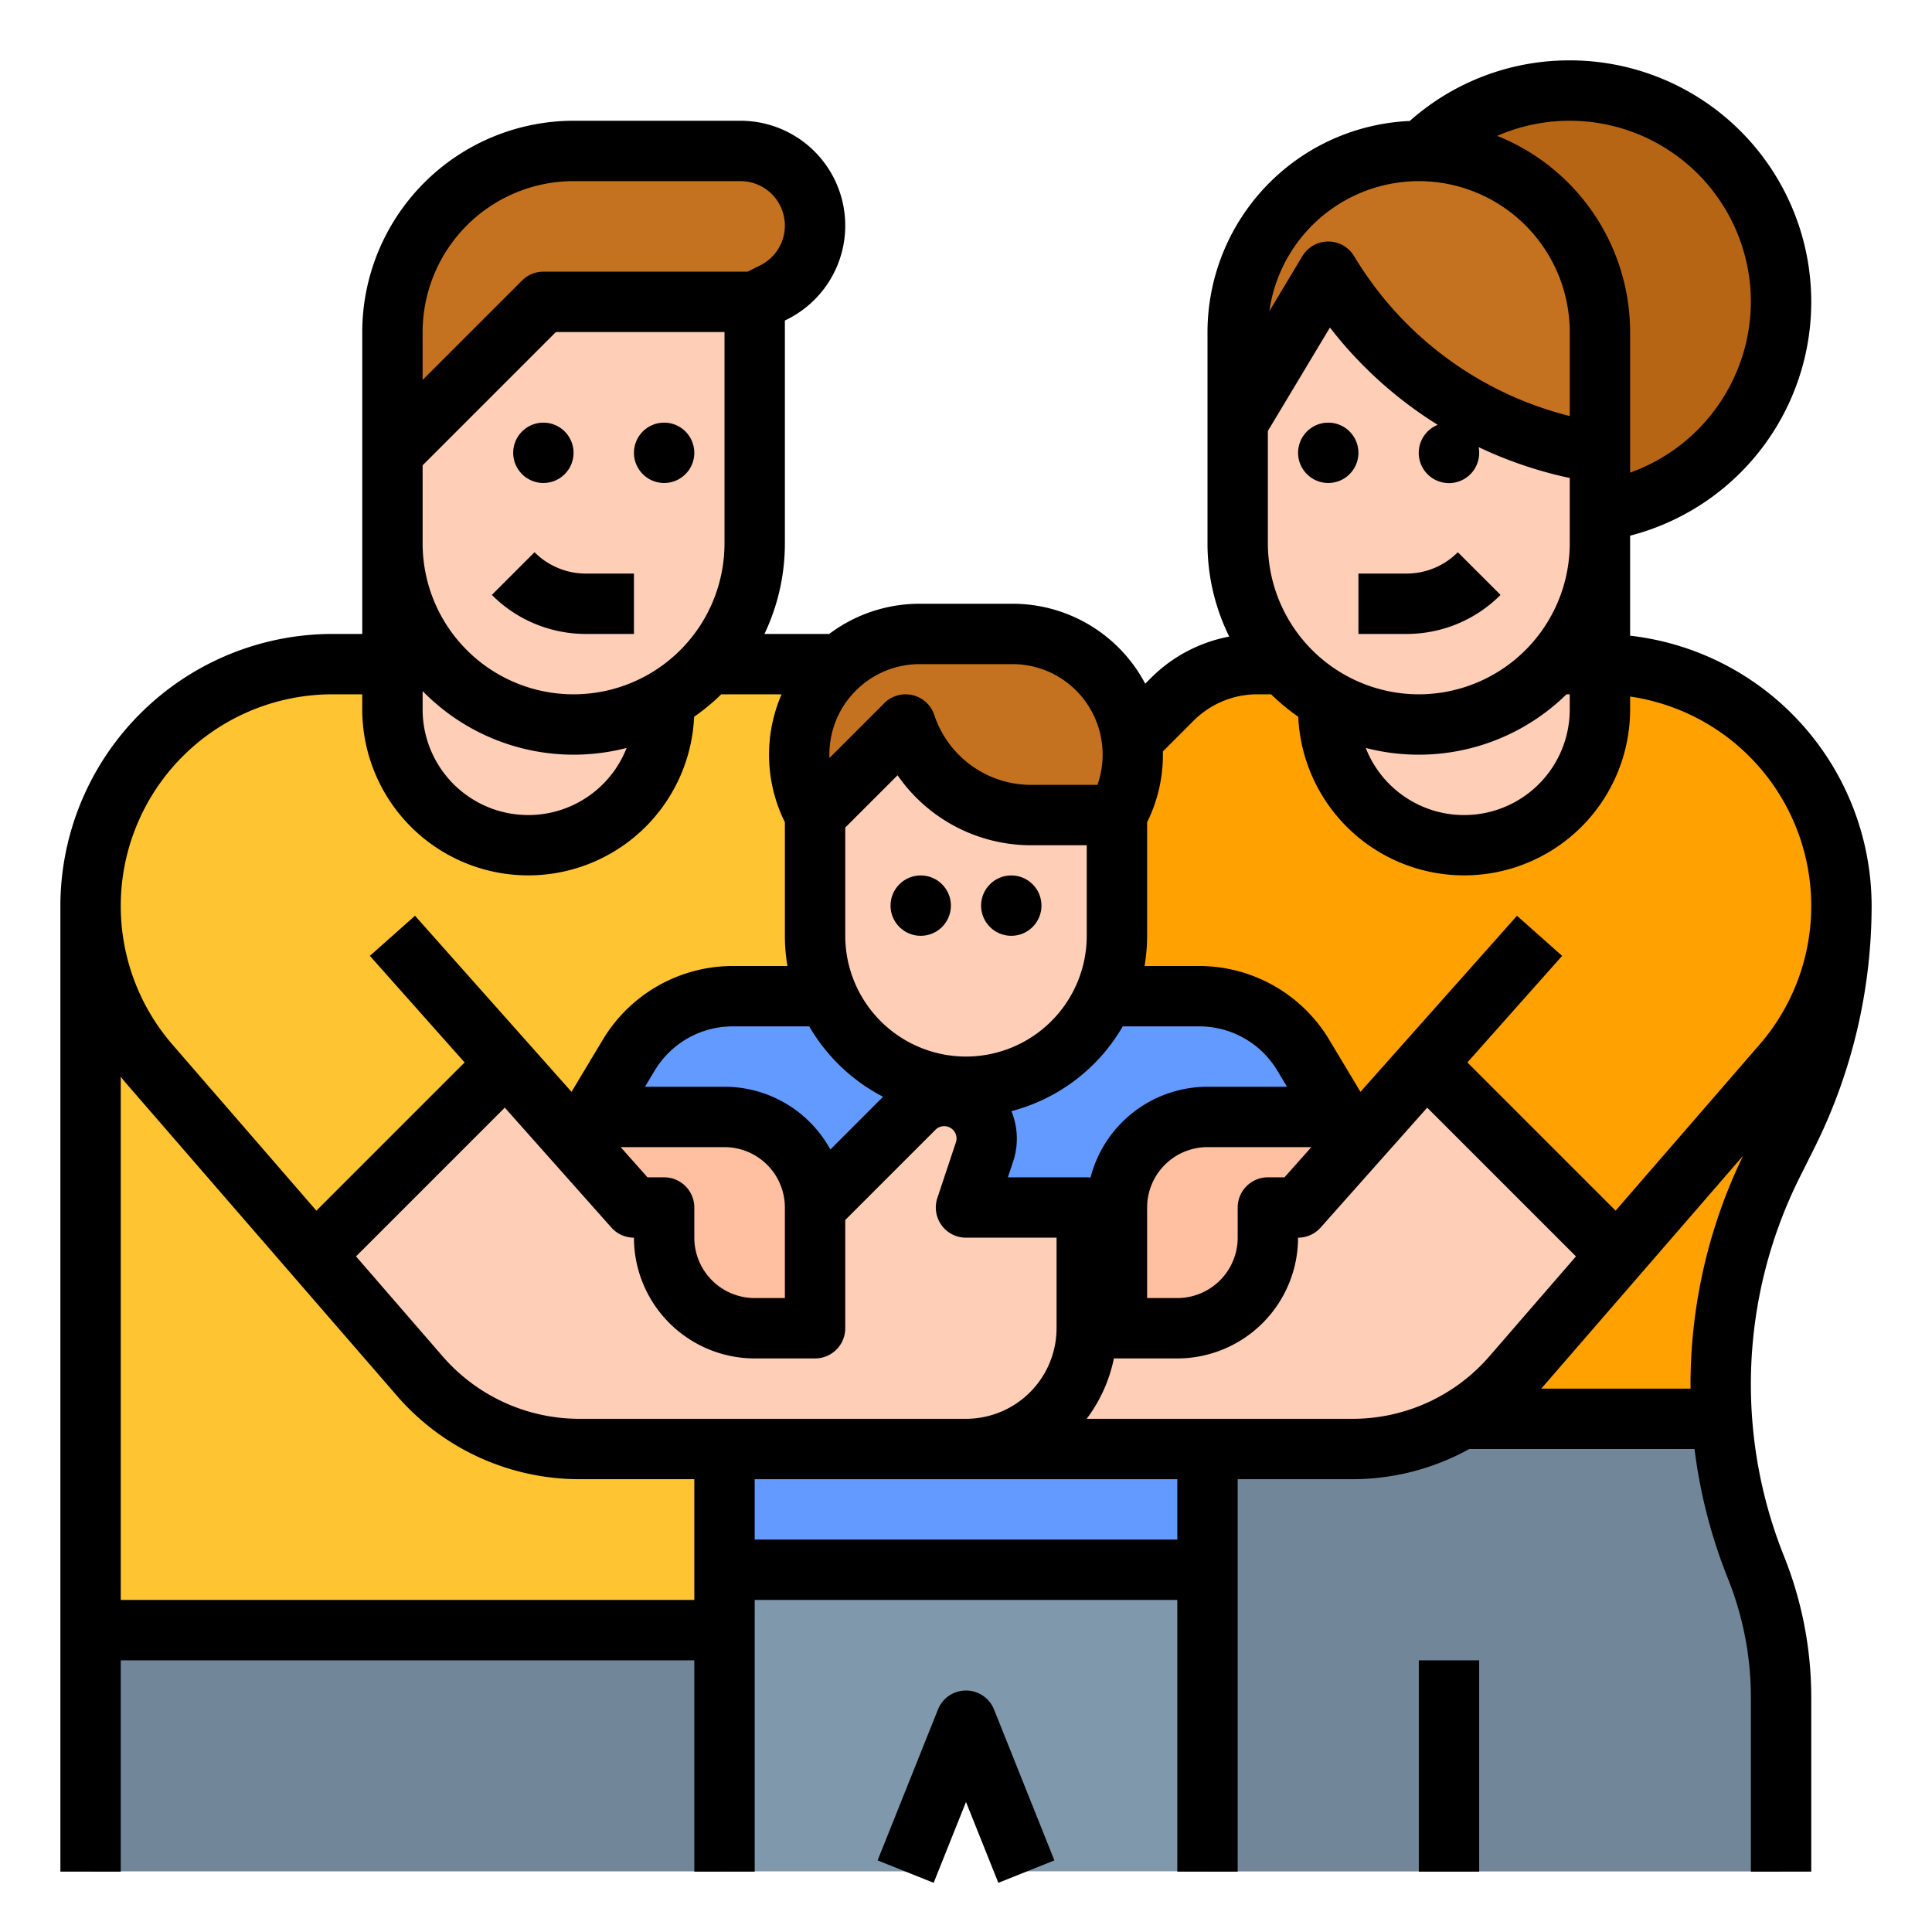
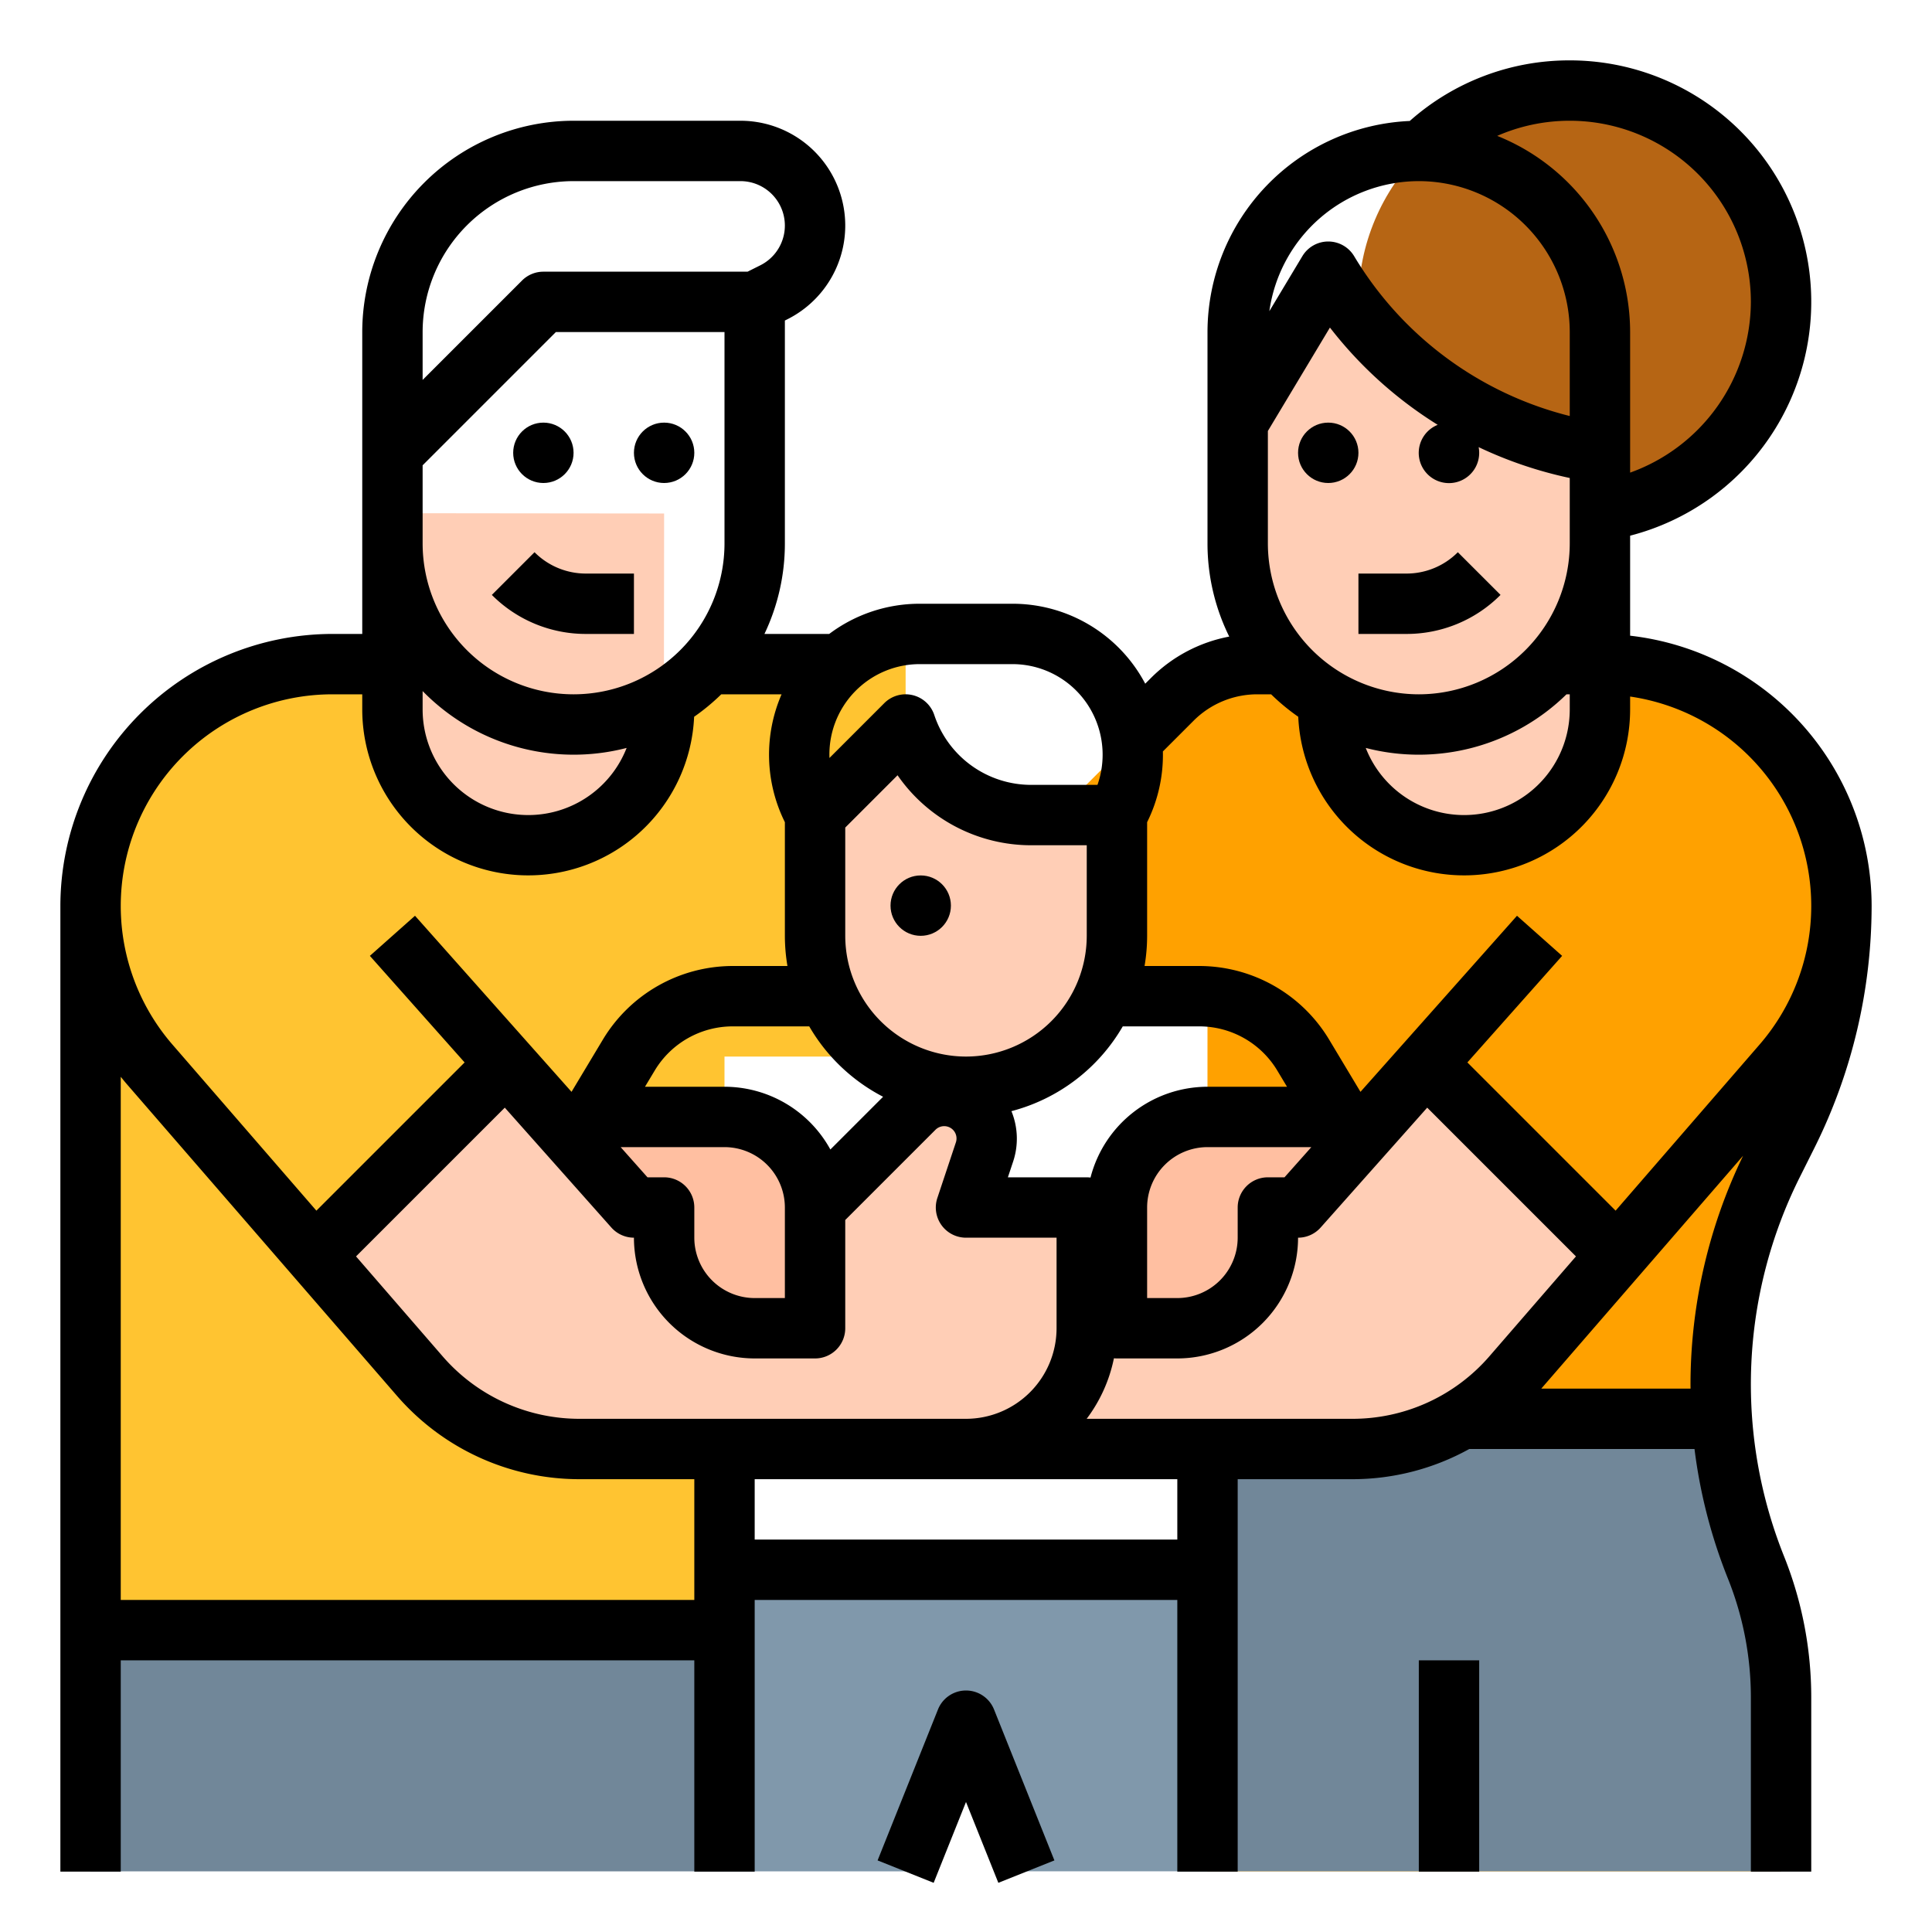
<svg xmlns="http://www.w3.org/2000/svg" version="1.1" width="512" height="512" x="0" y="0" viewBox="0 0 512 512" style="enable-background:new 0 0 512 512" xml:space="preserve">
  <g>
    <path d="M487.94 239.92v.09a135.082 135.082 0 0 1-14.27 60.45l-3.94 7.88a130.523 130.523 0 0 0-13.79 58.42q0 4.62.32 9.23a130.963 130.963 0 0 0 9.03 39.29 93.246 93.246 0 0 1 6.65 34.56v46.08h-152l.03-119.99L320 264h-40v-48.13l30.57-30.57a31.97 31.97 0 0 1 22.63-9.38h90.74a64.002 64.002 0 0 1 64 64Z" style="" fill="#FFA100" data-original="#ffa100" />
    <path d="M471.94 449.84v46.08h-152l.03-119.99 136.29.06a130.963 130.963 0 0 0 9.03 39.29 93.246 93.246 0 0 1 6.65 34.56Z" style="" fill="#718799" data-original="#718799" />
    <path d="M423.94 143.92v44a36 36 0 1 1-72 0L352 144l56-.06Z" style="" fill="#FFCEB6" data-original="#ffceb6" />
    <circle cx="416" cy="80" r="56" style="" fill="#B66514" data-original="#b66514" />
-     <path d="m328 120-.058-32.077a48 48 0 0 1 48-48 48 48 0 0 1 48 48v32Z" style="" fill="#C47220" data-original="#c47220" />
    <path d="m240 176-151.966-.077a64.092 64.092 0 0 0-64.092 64.091v191.909h168L192 280h48Z" style="" fill="#FFC431" data-original="#ffc431" />
-     <path d="M319.942 416.077v-80h40s0-32 .058-32.077l-14.678-24.464A32 32 0 0 0 317.882 264l-123.822-.077a32 32 0 0 0-27.44 15.536l-14.678 24.464C152 304 152 336 152 336h40v80Z" style="" fill="#639AFF" data-original="#639aff" />
    <path d="M232 383.923h126.371a56 56 0 0 0 42.319-19.324l27.824-32.105-50.69-50.689-33.882 38.118-111.884.077ZM176 136.08l-.06 51.84a36 36 0 1 1-72 0V136l24.06.03ZM327.942 111.923v32a48 48 0 0 0 48 48 48 48 0 0 0 48-48v-24l-1.987-.331a101.015 101.015 0 0 1-70.013-47.67Z" style="" fill="#FFCEB6" data-original="#ffceb6" />
-     <path d="M199.942 79.923v64a48 48 0 0 1-48 48 48 48 0 0 1-48-48v-24l40-40Z" style="" fill="#FFCEB6" data-original="#ffceb6" />
-     <path d="m199.942 79.923 5.068-2.534a19.777 19.777 0 0 0 10.932-17.69 19.777 19.777 0 0 0-19.777-19.776h-44.223a48 48 0 0 0-48 48v32l40-40ZM295.942 215.923l.845-1.69a32 32 0 0 0 0-28.621 32 32 0 0 0-28.622-17.69H243.72a32 32 0 0 0-28.621 17.69 32 32 0 0 0 0 28.622l.844 1.689Z" style="" fill="#C47220" data-original="#c47220" />
    <path d="M23.942 495.923V432H192l-.058 63.923h-168z" style="" fill="#718799" data-original="#718799" />
    <path d="M319.942 415.923h-128L192 416l-.058 79.923h48l16-40 16 40 47.998-.003.002-79.997z" style="" fill="#8098AB" data-original="#8098ab" />
    <path d="M255.942 287.923a40 40 0 0 1-40-40v-32l24-24a35.1 35.1 0 0 0 33.298 24h22.702v32a40 40 0 0 1-40 40ZM134.06 281.805l33.882 38.118h48l26.26-26.26a11.264 11.264 0 0 1 13.002-2.11 11.264 11.264 0 0 1 5.649 13.638l-4.91 14.732h32v32a32 32 0 0 1-32 32h-102.43a56 56 0 0 1-42.318-19.324L83.37 332.494l50.689-50.689Z" style="" fill="#FFCEB6" data-original="#ffceb6" />
    <path d="m168 320 7.942-.077v8a24 24 0 0 0 24 24h16v-32a24 24 0 0 0-24-24H146.61ZM343.942 320l-7.942-.077v8a24 24 0 0 1-24 24L296 352v-32.077a24 24 0 0 1 24-24h45.333Z" style="" fill="#FFBFA1" data-original="#ffbfa1" />
    <path d="M372.687 152H360v16h12.687a35.082 35.082 0 0 0 24.97-10.343l-11.314-11.314A19.183 19.183 0 0 1 372.687 152Z" fill="#000000" data-original="#000000" />
    <circle cx="352" cy="120" r="8" fill="#000000" data-original="#000000" />
    <circle cx="144" cy="120" r="8" fill="#000000" data-original="#000000" />
    <circle cx="244" cy="240" r="8" fill="#000000" data-original="#000000" />
-     <circle cx="268" cy="240" r="8" fill="#000000" data-original="#000000" />
    <path d="M168 168v-16h-12.687a19.183 19.183 0 0 1-13.656-5.657l-11.314 11.314A35.082 35.082 0 0 0 155.313 168Z" fill="#000000" data-original="#000000" />
    <circle cx="176" cy="120" r="8" fill="#000000" data-original="#000000" />
    <path d="M432 168.466v-26.505A63.996 63.996 0 0 0 416 16a63.599 63.599 0 0 0-42.4 16.06A56.062 56.062 0 0 0 320 88v56a55.648 55.648 0 0 0 5.76 24.704 39.712 39.712 0 0 0-20.79 11.012l-1.472 1.472A39.756 39.756 0 0 0 268.223 160h-24.446a39.837 39.837 0 0 0-24.026 8h-17.165A55.658 55.658 0 0 0 208 144V84.943l.645-.322A27.777 27.777 0 0 0 196.223 32H152a56.063 56.063 0 0 0-56 56v80h-7.908A72.173 72.173 0 0 0 16 240.092V496h16v-56h152v56h16v-72h112v72h16V392h30.429a63.945 63.945 0 0 0 30.944-8h59.69a138.087 138.087 0 0 0 8.853 34.332 84.674 84.674 0 0 1 6.084 31.59V496h16v-46.078a100.595 100.595 0 0 0-7.229-37.532 122.648 122.648 0 0 1 4.176-100.397l3.939-7.876A143.9 143.9 0 0 0 496 240.092a72.186 72.186 0 0 0-64-71.626ZM415.139 184H416v4a27.995 27.995 0 0 1-54.064 10.21A55.934 55.934 0 0 0 415.139 184ZM376 184a40.046 40.046 0 0 1-40-40v-29.784l16.446-27.41a108.79 108.79 0 0 0 28.56 25.779 8.01 8.01 0 1 0 10.848 5.908A109.011 109.011 0 0 0 416 126.672V144a40.046 40.046 0 0 1-40 40Zm88-104a48.276 48.276 0 0 1-32 45.251V88a56.077 56.077 0 0 0-35.228-51.99A48.016 48.016 0 0 1 464 80Zm-88-32a40.046 40.046 0 0 1 40 40v22.25a92.858 92.858 0 0 1-57.14-42.366 8.001 8.001 0 0 0-13.72 0l-8.748 14.58A40.055 40.055 0 0 1 376 48Zm-56 240a32.057 32.057 0 0 0-31.004 24.069A8.032 8.032 0 0 0 288 312h-20.9l1.399-4.201a19.216 19.216 0 0 0-.46-13.33A48.184 48.184 0 0 0 297.543 272h20.34a24.118 24.118 0 0 1 20.579 11.652l2.608 4.348Zm27.519 16-7.112 8H336a8 8 0 0 0-8 8v8a16.018 16.018 0 0 1-16 16h-8v-24a16.018 16.018 0 0 1 16-16ZM280 352a24.027 24.027 0 0 1-24 24H153.571a47.97 47.97 0 0 1-36.272-16.563L94.353 332.96l39.423-39.422 28.245 31.775A8.001 8.001 0 0 0 168 328a32.037 32.037 0 0 0 32 32h16a8 8 0 0 0 8-8v-28.686l23.916-23.916a3.264 3.264 0 0 1 5.404 3.341l-4.91 14.732A8 8 0 0 0 256 328h24Zm-45.97-61.345-13.973 13.974A32.024 32.024 0 0 0 192 288h-21.07l2.61-4.348A24.118 24.118 0 0 1 194.117 272h20.34a48.322 48.322 0 0 0 19.573 18.655ZM256 280a32.037 32.037 0 0 1-32-32v-28.687l13.863-13.863A43.038 43.038 0 0 0 273.298 224H288v24a32.037 32.037 0 0 1-32 32Zm-80 32h-4.407l-7.112-8H192a16.018 16.018 0 0 1 16 16v24h-8a16.018 16.018 0 0 1-16-16v-8a8 8 0 0 0-8-8Zm67.777-136h24.446a23.87 23.87 0 0 1 21.466 13.267A24.137 24.137 0 0 1 290.843 208h-17.545a27.063 27.063 0 0 1-25.708-18.53 8 8 0 0 0-13.247-3.127l-14.527 14.527A23.945 23.945 0 0 1 243.777 176ZM112 183.139a55.938 55.938 0 0 0 54.064 15.07A27.995 27.995 0 0 1 112 188ZM152 48h44.223a11.777 11.777 0 0 1 5.266 22.31L198.111 72H144a8.002 8.002 0 0 0-5.657 2.343L112 100.686V88a40.046 40.046 0 0 1 40-40Zm-40 75.313L147.313 88H192v56a40 40 0 0 1-80 0ZM88.092 184H96v4a43.997 43.997 0 0 0 87.95 1.952A56.43 56.43 0 0 0 191.14 184h15.986a40.205 40.205 0 0 0 .875 33.889V248a48.09 48.09 0 0 0 .68 8h-14.562a40.202 40.202 0 0 0-34.3 19.42l-8.358 13.93-41.48-46.664-11.96 10.628 25.107 28.245-39.28 39.28-38.143-44.01A56.092 56.092 0 0 1 88.092 184ZM32 424V285.36c.529.655 1.06 1.308 1.612 1.947l71.595 82.608A63.965 63.965 0 0 0 153.571 392H184v32Zm280-16H200v-16h112Zm-24.022-32a39.834 39.834 0 0 0 7.224-16.04c.263.026.528.04.798.04h16a32.037 32.037 0 0 0 32-32 8.001 8.001 0 0 0 5.98-2.686l28.245-31.775 39.421 39.422-22.945 26.476A47.972 47.972 0 0 1 358.43 376ZM448 366.84c0 .388.01.774.014 1.16h-39.561l53.486-61.714A139.381 139.381 0 0 0 448 366.841Zm18.296-90.012-38.143 44.01-39.28-39.28 25.107-28.244-11.96-10.628-41.48 46.664-8.358-13.93a40.202 40.202 0 0 0-34.3-19.42H303.32a48.064 48.064 0 0 0 .68-8v-30.112a40.023 40.023 0 0 0 4.176-18.75l8.108-8.108a23.843 23.843 0 0 1 16.97-7.03h3.607a56.433 56.433 0 0 0 7.189 5.952A43.997 43.997 0 0 0 432 188v-3.408a56.088 56.088 0 0 1 34.296 92.236Z" fill="#000000" data-original="#000000" />
    <path d="m264.572 498.97 14.856-5.94-16-40a8 8 0 0 0-14.856 0l-16 40 14.856 5.94L256 477.542ZM376 440h16v56h-16z" fill="#000000" data-original="#000000" />
  </g>
</svg>